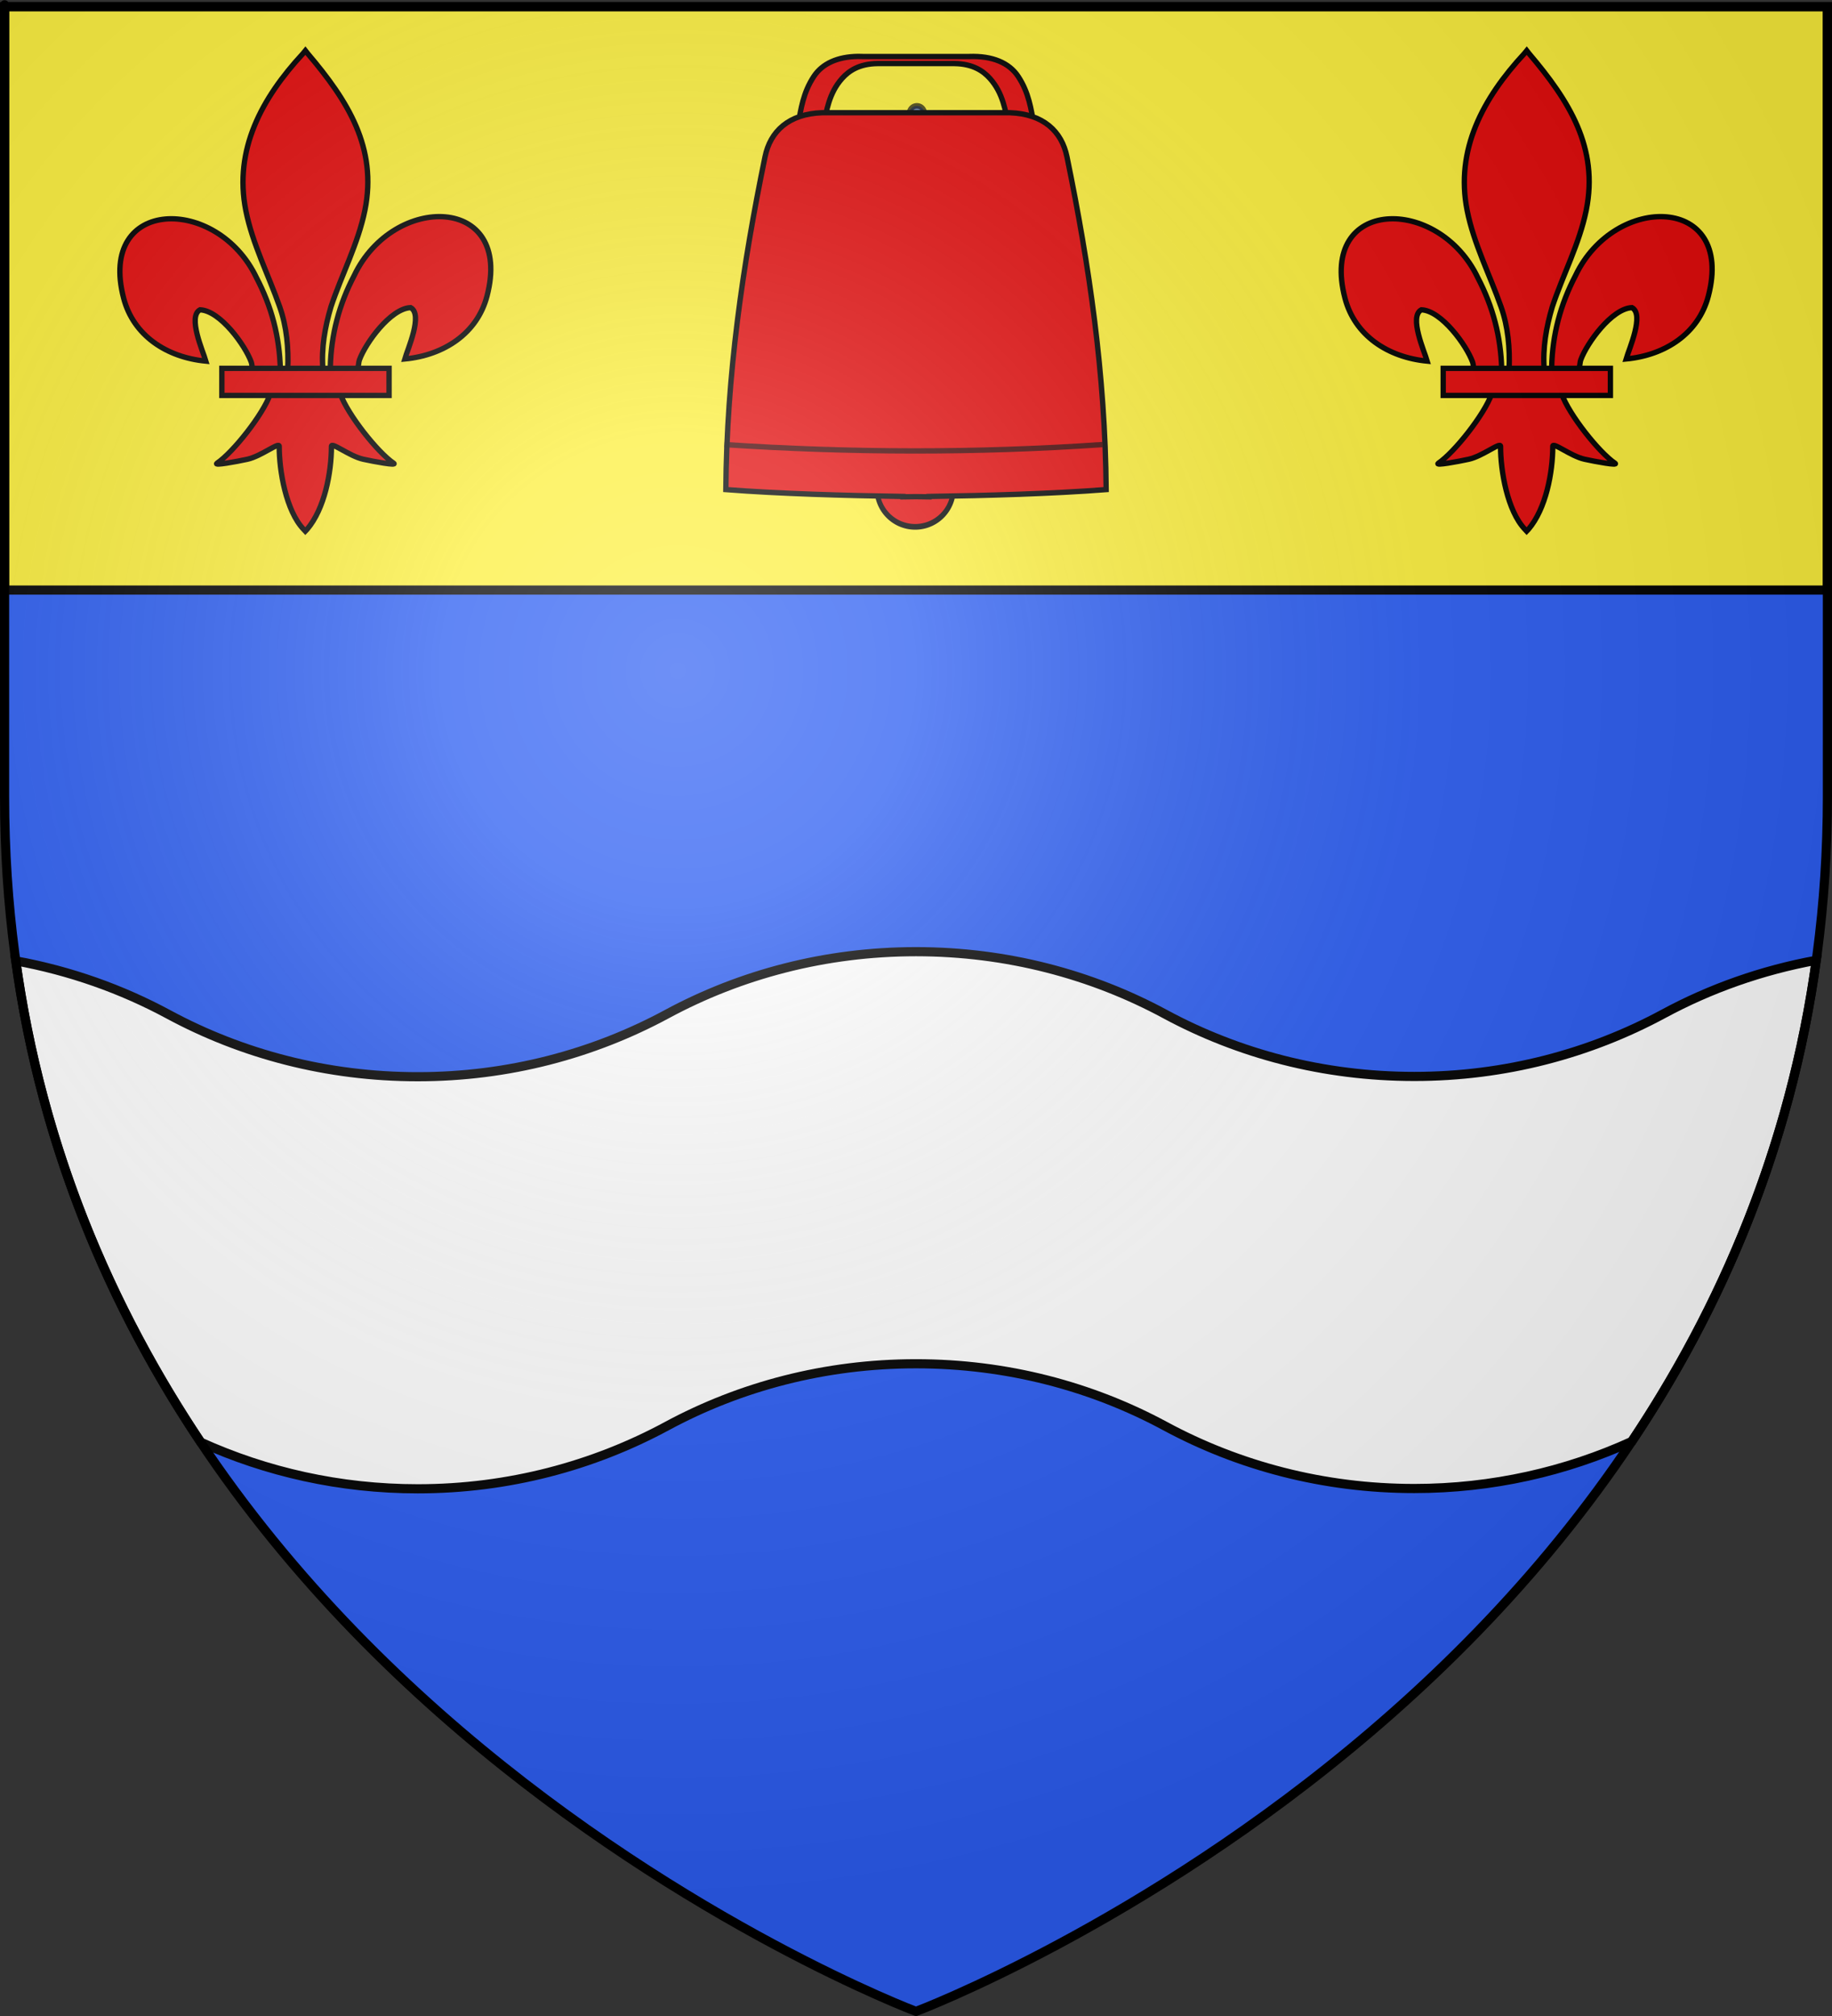
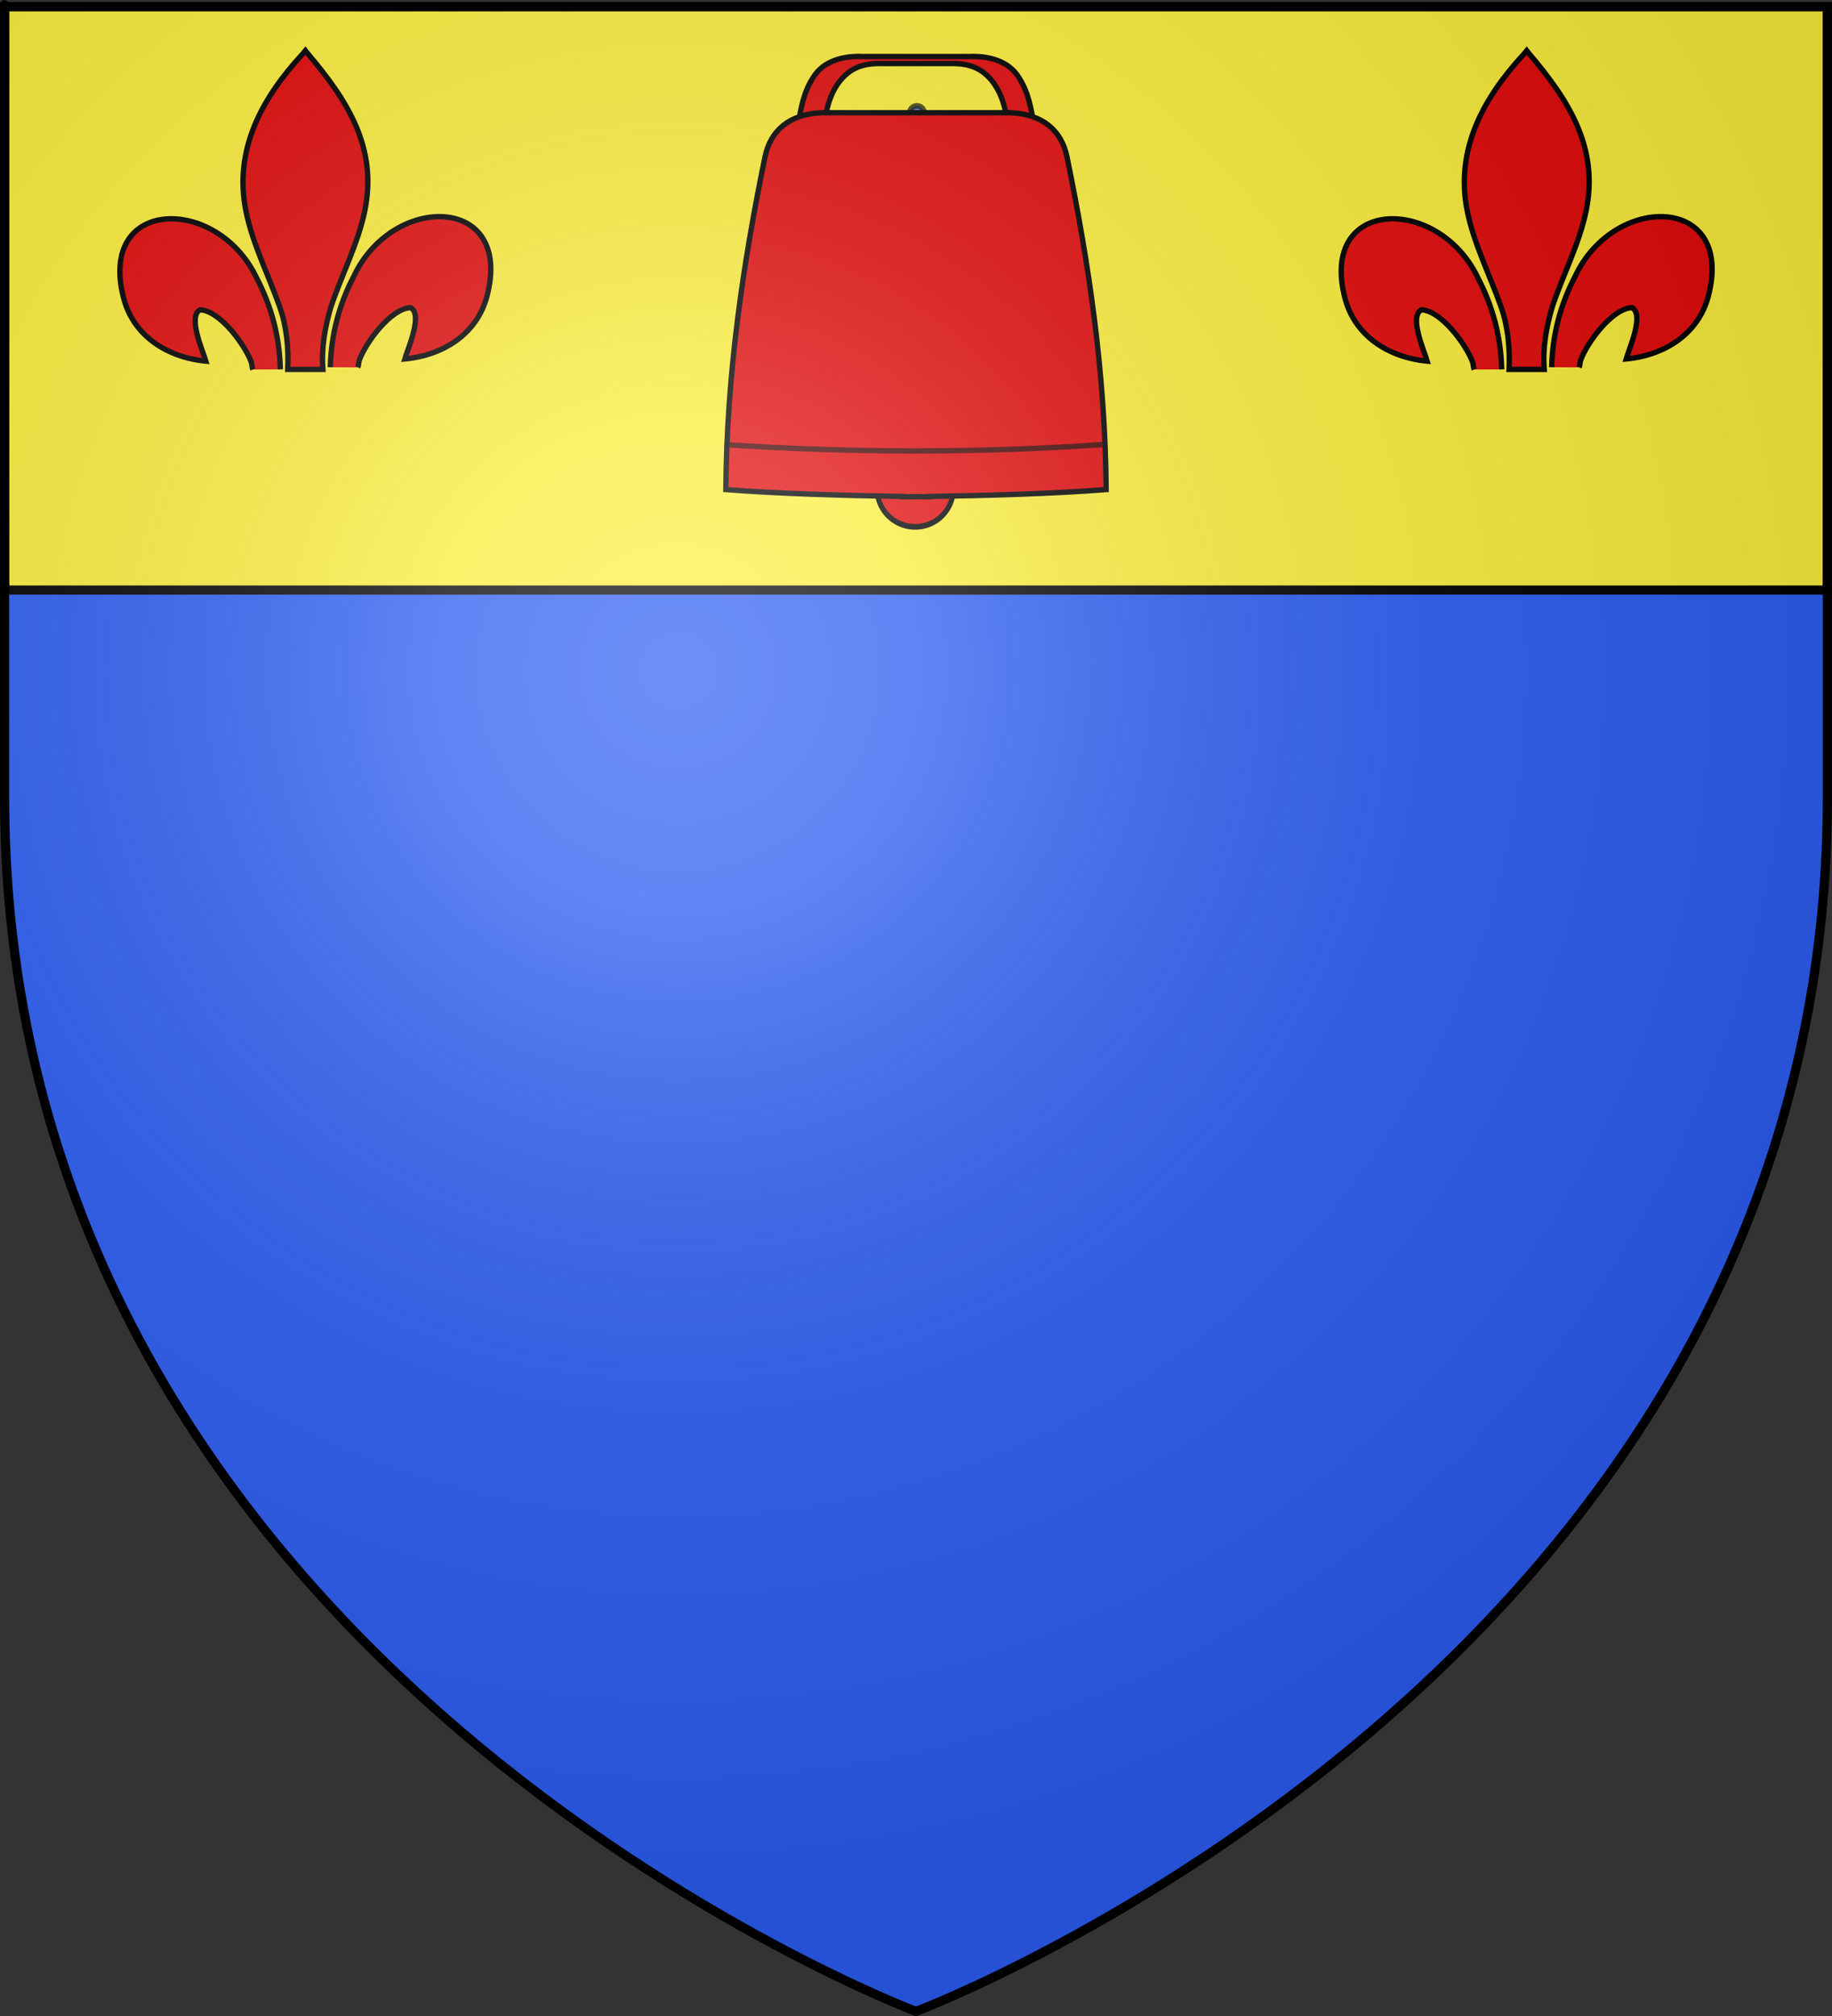
<svg xmlns="http://www.w3.org/2000/svg" xmlns:ns1="http://sodipodi.sourceforge.net/DTD/sodipodi-0.dtd" xmlns:ns2="http://www.inkscape.org/namespaces/inkscape" xmlns:xlink="http://www.w3.org/1999/xlink" height="660" width="600" version="1.0" id="svg2" ns1:version="0.32" ns2:version="0.46" ns1:docname="Blason_ville_fr_Sazos_(65).svg" ns1:docbase="L:\Héraldique" ns2:export-filename="/Users/olivier/Desktop/Blason Rouge/Blason_Vide_3D.png" ns2:export-xdpi="144" ns2:export-ydpi="144" ns2:output_extension="org.inkscape.output.svg.inkscape">
  <rect width="100%" height="100%" fill="#333333" stroke="none" />
  <ns1:namedview ns2:window-height="977" ns2:window-width="1280" ns2:pageshadow="2" ns2:pageopacity="0.0" guidetolerance="10.0" gridtolerance="10.0" objecttolerance="10.0" borderopacity="1.0" bordercolor="#666666" pagecolor="#ffffff" id="base" showgrid="false" height="660px" ns2:zoom="1.1621207" ns2:cx="300.00013" ns2:cy="330.00014" ns2:window-x="-4" ns2:window-y="-4" ns2:current-layer="layer4" showguides="true" ns2:guide-bbox="true" ns2:snap-intersection-line-segments="true" ns2:snap-intersection-grid-guide="false" ns2:object-nodes="true" ns2:snap-global="false" />
  <desc id="desc4">Flag of Canton of Valais (Wallis)</desc>
  <defs id="defs6">
    <ns2:perspective ns1:type="inkscape:persp3d" ns2:vp_x="0 : 330 : 1" ns2:vp_y="0 : 1000 : 0" ns2:vp_z="600 : 330 : 1" ns2:persp3d-origin="300 : 220 : 1" id="perspective2643" />
    <linearGradient id="linearGradient2893">
      <stop style="stop-color:white;stop-opacity:0.314;" offset="0" id="stop2895" />
      <stop id="stop2897" offset="0.19" style="stop-color:white;stop-opacity:0.251;" />
      <stop style="stop-color:#6b6b6b;stop-opacity:0.125;" offset="0.6" id="stop2901" />
      <stop style="stop-color:black;stop-opacity:0.125;" offset="1" id="stop2899" />
    </linearGradient>
    <radialGradient ns2:collect="always" xlink:href="#linearGradient2893" id="radialGradient3163" gradientUnits="userSpaceOnUse" gradientTransform="matrix(1.353,0,0,1.349,-77.629,-85.747)" cx="221.445" cy="226.331" fx="221.445" fy="226.331" r="300" />
    <ns2:perspective id="perspective2484" ns2:persp3d-origin="372.04724 : 350.78739 : 1" ns2:vp_z="744.09448 : 526.18109 : 1" ns2:vp_y="0 : 1000 : 0" ns2:vp_x="0 : 526.18109 : 1" ns1:type="inkscape:persp3d" />
    <ns2:perspective id="perspective7366" ns2:persp3d-origin="372.04724 : 350.78739 : 1" ns2:vp_z="744.09448 : 526.18109 : 1" ns2:vp_y="0 : 1000 : 0" ns2:vp_x="0 : 526.18109 : 1" ns1:type="inkscape:persp3d" />
    <ns2:perspective id="perspective7125" ns2:persp3d-origin="372.04724 : 350.78739 : 1" ns2:vp_z="744.09448 : 526.18109 : 1" ns2:vp_y="0 : 1000 : 0" ns2:vp_x="0 : 526.18109 : 1" ns1:type="inkscape:persp3d" />
    <ns2:perspective id="perspective7226" ns2:persp3d-origin="372.04724 : 350.78739 : 1" ns2:vp_z="744.09448 : 526.18109 : 1" ns2:vp_y="0 : 1000 : 0" ns2:vp_x="0 : 526.18109 : 1" ns1:type="inkscape:persp3d" />
    <ns2:perspective id="perspective7293" ns2:persp3d-origin="372.04724 : 350.78739 : 1" ns2:vp_z="744.09448 : 526.18109 : 1" ns2:vp_y="0 : 1000 : 0" ns2:vp_x="0 : 526.18109 : 1" ns1:type="inkscape:persp3d" />
    <ns2:perspective id="perspective8242" ns2:persp3d-origin="372.04724 : 350.78739 : 1" ns2:vp_z="744.09448 : 526.18109 : 1" ns2:vp_y="0 : 1000 : 0" ns2:vp_x="0 : 526.18109 : 1" ns1:type="inkscape:persp3d" />
    <ns2:perspective id="perspective8326" ns2:persp3d-origin="372.04724 : 350.78739 : 1" ns2:vp_z="744.09448 : 526.18109 : 1" ns2:vp_y="0 : 1000 : 0" ns2:vp_x="0 : 526.18109 : 1" ns1:type="inkscape:persp3d" />
    <ns2:perspective id="perspective19944" ns2:persp3d-origin="372.04724 : 350.78739 : 1" ns2:vp_z="744.09448 : 526.18109 : 1" ns2:vp_y="0 : 1000 : 0" ns2:vp_x="0 : 526.18109 : 1" ns1:type="inkscape:persp3d" />
    <ns2:perspective id="perspective12470" ns2:persp3d-origin="372.04724 : 350.78739 : 1" ns2:vp_z="744.09448 : 526.18109 : 1" ns2:vp_y="0 : 1000 : 0" ns2:vp_x="0 : 526.18109 : 1" ns1:type="inkscape:persp3d" />
    <ns2:perspective id="perspective13462" ns2:persp3d-origin="372.04724 : 350.78739 : 1" ns2:vp_z="744.09448 : 526.18109 : 1" ns2:vp_y="0 : 1000 : 0" ns2:vp_x="0 : 526.18109 : 1" ns1:type="inkscape:persp3d" />
    <ns2:perspective id="perspective19088" ns2:persp3d-origin="355.59589 : 306.40403 : 1" ns2:vp_z="711.19177 : 459.60605 : 1" ns2:vp_y="0 : 1000 : 0" ns2:vp_x="0 : 459.60605 : 1" ns1:type="inkscape:persp3d" />
  </defs>
  <g ns2:groupmode="layer" id="layer3" ns2:label="Fond écu" style="display:inline">
    <path d="M 300,658.5 C 300,658.5 598.5,546.18 598.5,260.728 C 598.5,-24.723 598.5,2.176 598.5,2.176 L 1.5,2.176 L 1.5,260.728 C 1.5,546.18 300,658.5 300,658.5 z" style="fill:#2b5df2;fill-opacity:1;fill-rule:evenodd;stroke:none;stroke-width:1px;stroke-linecap:butt;stroke-linejoin:miter;stroke-opacity:1;display:inline" id="path11587" />
    <rect style="opacity:1;fill:#fcef3c;fill-opacity:1;stroke:#000000;stroke-width:3;stroke-miterlimit:4;stroke-dasharray:none;stroke-opacity:1" id="rect17820" width="597" height="191" x="1.5" y="2.176" />
-     <path style="fill:#ffffff;fill-opacity:1;stroke:#000000;stroke-width:3;stroke-miterlimit:4;stroke-dasharray:none;stroke-opacity:1" d="M 300 311.562 C 270.253 311.562 242.431 319.033 218.406 332 C 194.377 344.975 166.569 352.5 136.812 352.5 C 107.066 352.5 79.212 345.061 55.188 332.094 C 39.886 323.831 23.051 317.84 5.156 314.562 C 13.696 376.094 36.461 428.357 65.75 472.156 C 87.241 481.89 111.314 487.406 136.812 487.406 C 166.569 487.406 194.377 479.85 218.406 466.875 C 242.431 453.908 270.253 446.469 300 446.469 C 329.757 446.469 357.564 453.9 381.594 466.875 C 405.618 479.842 433.441 487.312 463.188 487.312 C 488.766 487.312 512.9 481.713 534.438 471.906 C 563.671 428.116 586.341 375.864 594.844 314.375 C 576.943 317.654 560.112 323.649 544.812 331.906 C 520.783 344.881 492.944 352.406 463.188 352.406 C 433.441 352.406 405.618 344.967 381.594 332 C 357.564 319.025 329.757 311.562 300 311.562 z " id="path7368" />
  </g>
  <g ns2:groupmode="layer" id="layer4" ns2:label="Meubles" style="display:inline">
    <g id="g13609">
      <path transform="matrix(0.586,0,0,0.655,-279.61,6.932)" d="M 993.873,46.168 A 4.268,3.819 0 1 1 985.336,46.168 A 4.268,3.819 0 1 1 993.873,46.168 z" ns1:ry="3.8191316" ns1:rx="4.2684412" ns1:cy="46.168209" ns1:cx="989.60437" id="path13602" style="opacity:0.695;fill:#2b5df2;fill-opacity:1;stroke:#000000;stroke-width:2.826;stroke-miterlimit:4;stroke-dasharray:none;stroke-opacity:1;display:inline" ns1:type="arc" />
      <path transform="matrix(0.878,0,0,0.991,-577.744,4.979)" d="M 1013.634,156.307 A 14.233,12.613 0 1 1 985.169,156.307 A 14.233,12.613 0 1 1 1013.634,156.307 z" ns1:ry="12.612571" ns1:rx="14.232533" ns1:cy="156.30716" ns1:cx="999.40155" id="path13595" style="opacity:1;fill:#e20909;fill-opacity:1;stroke:#000000;stroke-width:1.876;stroke-miterlimit:4;stroke-dasharray:none;stroke-opacity:1;display:inline" ns1:type="arc" />
      <path id="path13597" d="M 281.124,18.469 C 274.287,18.523 269.288,20.849 266.531,25.031 C 263.006,30.378 262.318,35.663 261.343,41.062 L 269.562,41.625 C 270.751,36.135 271.476,30.505 275.812,25.656 C 277.982,23.229 281.375,20.883 287.374,20.812 L 297.343,20.812 L 302.656,20.812 L 312.593,20.812 C 318.592,20.883 322.016,23.229 324.187,25.656 C 328.523,30.505 329.248,36.135 330.437,41.625 L 338.656,41.062 C 337.68,35.663 336.992,30.378 333.468,25.031 C 330.527,20.57 325.02,18.232 317.468,18.5 L 302.656,18.5 L 297.343,18.5 L 282.499,18.5 C 282.027,18.483 281.58,18.465 281.124,18.469 z" style="opacity:1;fill:#e20909;fill-opacity:1;stroke:#000000;stroke-width:1.75;stroke-miterlimit:4;stroke-dasharray:none;stroke-opacity:1;display:inline" />
      <path id="path13588" d="M 269.249,36.906 C 258.271,37.283 252.274,43.006 250.562,51.312 C 243.188,87.09 238.013,122.868 237.718,160.281 C 255.223,161.634 276.496,162.245 295.718,162.531 L 295.718,162.656 C 297.092,162.642 298.594,162.611 299.999,162.594 C 301.402,162.611 302.909,162.642 304.281,162.656 L 304.281,162.531 C 323.499,162.244 344.781,161.634 362.281,160.281 C 361.985,122.868 356.811,87.09 349.437,51.312 C 347.725,43.006 341.727,37.283 330.749,36.906 L 304.281,36.906 L 295.718,36.906 L 269.249,36.906 z" style="opacity:1;fill:#e20909;fill-opacity:1;stroke:#000000;stroke-width:1.75;stroke-miterlimit:4;stroke-dasharray:none;stroke-opacity:1;display:inline" />
      <path ns1:nodetypes="cc" id="path13593" d="M 237.264,145.546 C 278.534,148.269 319.805,148.377 361.075,145.546" style="opacity:0.695;fill:none;fill-opacity:1;stroke:#000000;stroke-width:1.75;stroke-miterlimit:4;stroke-dasharray:none;stroke-opacity:1;display:inline" />
    </g>
    <g style="display:inline" id="g13579" transform="translate(-691.921,0)">
      <path d="M 800.107,120.226 C 800.352,109.553 802.992,99.633 807.909,90.233 C 820.779,63.155 860.091,63.802 851.425,96.919 C 848.232,109.122 837.384,116.294 824.497,117.524 C 825.427,114.309 830.544,102.942 826.413,100.718 C 819.809,100.967 811.608,112.381 809.636,117.824 C 809.351,118.605 809.431,119.508 809.113,120.277" style="fill:#e20909;fill-opacity:1;fill-rule:evenodd;stroke:#000000;stroke-width:1.75;stroke-linecap:butt;stroke-linejoin:miter;stroke-miterlimit:4;stroke-dasharray:none;stroke-opacity:1;display:inline" id="path1876" ns1:nodetypes="ccscscc" />
      <path d="M 783.735,120.931 C 783.489,110.258 780.849,100.339 775.933,90.938 C 763.062,63.861 723.75,64.507 732.416,97.624 C 735.609,109.827 746.457,117 759.344,118.23 C 758.414,115.014 753.298,103.647 757.428,101.423 C 764.032,101.673 772.233,113.087 774.206,118.529 C 774.49,119.311 774.411,120.214 774.728,120.982" style="fill:#e20909;fill-opacity:1;fill-rule:evenodd;stroke:#000000;stroke-width:1.75;stroke-linecap:butt;stroke-linejoin:miter;stroke-miterlimit:4;stroke-dasharray:none;stroke-opacity:1" id="path1902" ns1:nodetypes="ccscscc" />
      <path d="M 791.16,17.529 C 777.6,32.145 768.496,49.047 772.421,68.869 C 774.586,79.805 779.835,89.934 783.537,100.469 C 785.852,107.079 786.444,113.984 786.17,120.931 L 797.674,120.931 C 797.123,113.932 798.33,107.15 800.306,100.469 C 803.833,89.868 809.2,79.813 811.423,68.869 C 815.579,48.408 805.823,32.976 792.743,17.593 L 791.943,16.574 L 791.16,17.529 z" style="fill:#e20909;fill-opacity:1;fill-rule:nonzero;stroke:#000000;stroke-width:1.75;stroke-linecap:butt;stroke-linejoin:miter;stroke-miterlimit:4;stroke-dasharray:none;stroke-opacity:1" id="path3734" ns1:nodetypes="csccccsccc" />
-       <path d="M 780.431,129.033 C 778.026,135.774 768.219,148.119 763.011,151.637 C 761.66,152.55 769.468,151.112 772.964,150.345 C 777.55,149.34 783.51,144.454 783.37,146.179 C 783.357,154.075 785.577,167.251 791.365,173.305 L 791.913,173.889 L 792.479,173.305 C 798.263,166.557 800.444,154.693 800.473,146.179 C 800.333,144.454 806.293,149.34 810.879,150.345 C 814.375,151.112 822.184,152.55 820.833,151.637 C 815.624,148.119 805.823,135.774 803.418,129.033 L 780.431,129.033 z" style="fill:#e20909;fill-opacity:1;fill-rule:evenodd;stroke:#000000;stroke-width:1.75;stroke-linecap:butt;stroke-linejoin:miter;stroke-miterlimit:4;stroke-dasharray:none;stroke-opacity:1" id="path6395" ns1:nodetypes="cssscccssscc" />
-       <rect width="54.761" height="8.872" x="764.584" y="120.588" style="fill:#e20909;fill-opacity:1;stroke:#000000;stroke-width:1.75;stroke-miterlimit:4;stroke-dasharray:none;stroke-opacity:1" id="rect4623" />
    </g>
    <use style="display:inline" x="0" y="0" xlink:href="#g13579" id="use13586" transform="translate(400,0)" width="600" height="660" />
  </g>
  <g ns2:groupmode="layer" id="layer2" ns2:label="Reflet final" ns1:insensitive="true" style="display:inline">
    <path ns1:nodetypes="cccccc" d="M 300,658.5 C 300,658.5 598.5,546.18 598.5,260.728 C 598.5,-24.723 598.5,2.176 598.5,2.176 L 1.5,2.176 L 1.5,260.728 C 1.5,546.18 300,658.5 300,658.5 z" style="opacity:1;fill:url(#radialGradient3163);fill-opacity:1;fill-rule:evenodd;stroke:none;stroke-width:1px;stroke-linecap:butt;stroke-linejoin:miter;stroke-opacity:1" id="path2875" ns2:export-xdpi="144" ns2:export-ydpi="144" />
  </g>
  <g ns2:groupmode="layer" id="layer1" ns2:label="Contour final" style="display:inline" ns1:insensitive="true">
    <path ns1:nodetypes="cccccc" d="M 300,658.5 C 300,658.5 1.5,546.18 1.5,260.728 C 1.5,-24.723 1.5,2.176 1.5,2.176 L 598.5,2.176 L 598.5,260.728 C 598.5,546.18 300,658.5 300,658.5 z" style="opacity:1;fill:none;fill-opacity:1;fill-rule:evenodd;stroke:#000000;stroke-width:3;stroke-linecap:butt;stroke-linejoin:miter;stroke-miterlimit:4;stroke-dasharray:none;stroke-opacity:1" id="path1411" ns2:export-xdpi="144" ns2:export-ydpi="144" />
  </g>
</svg>